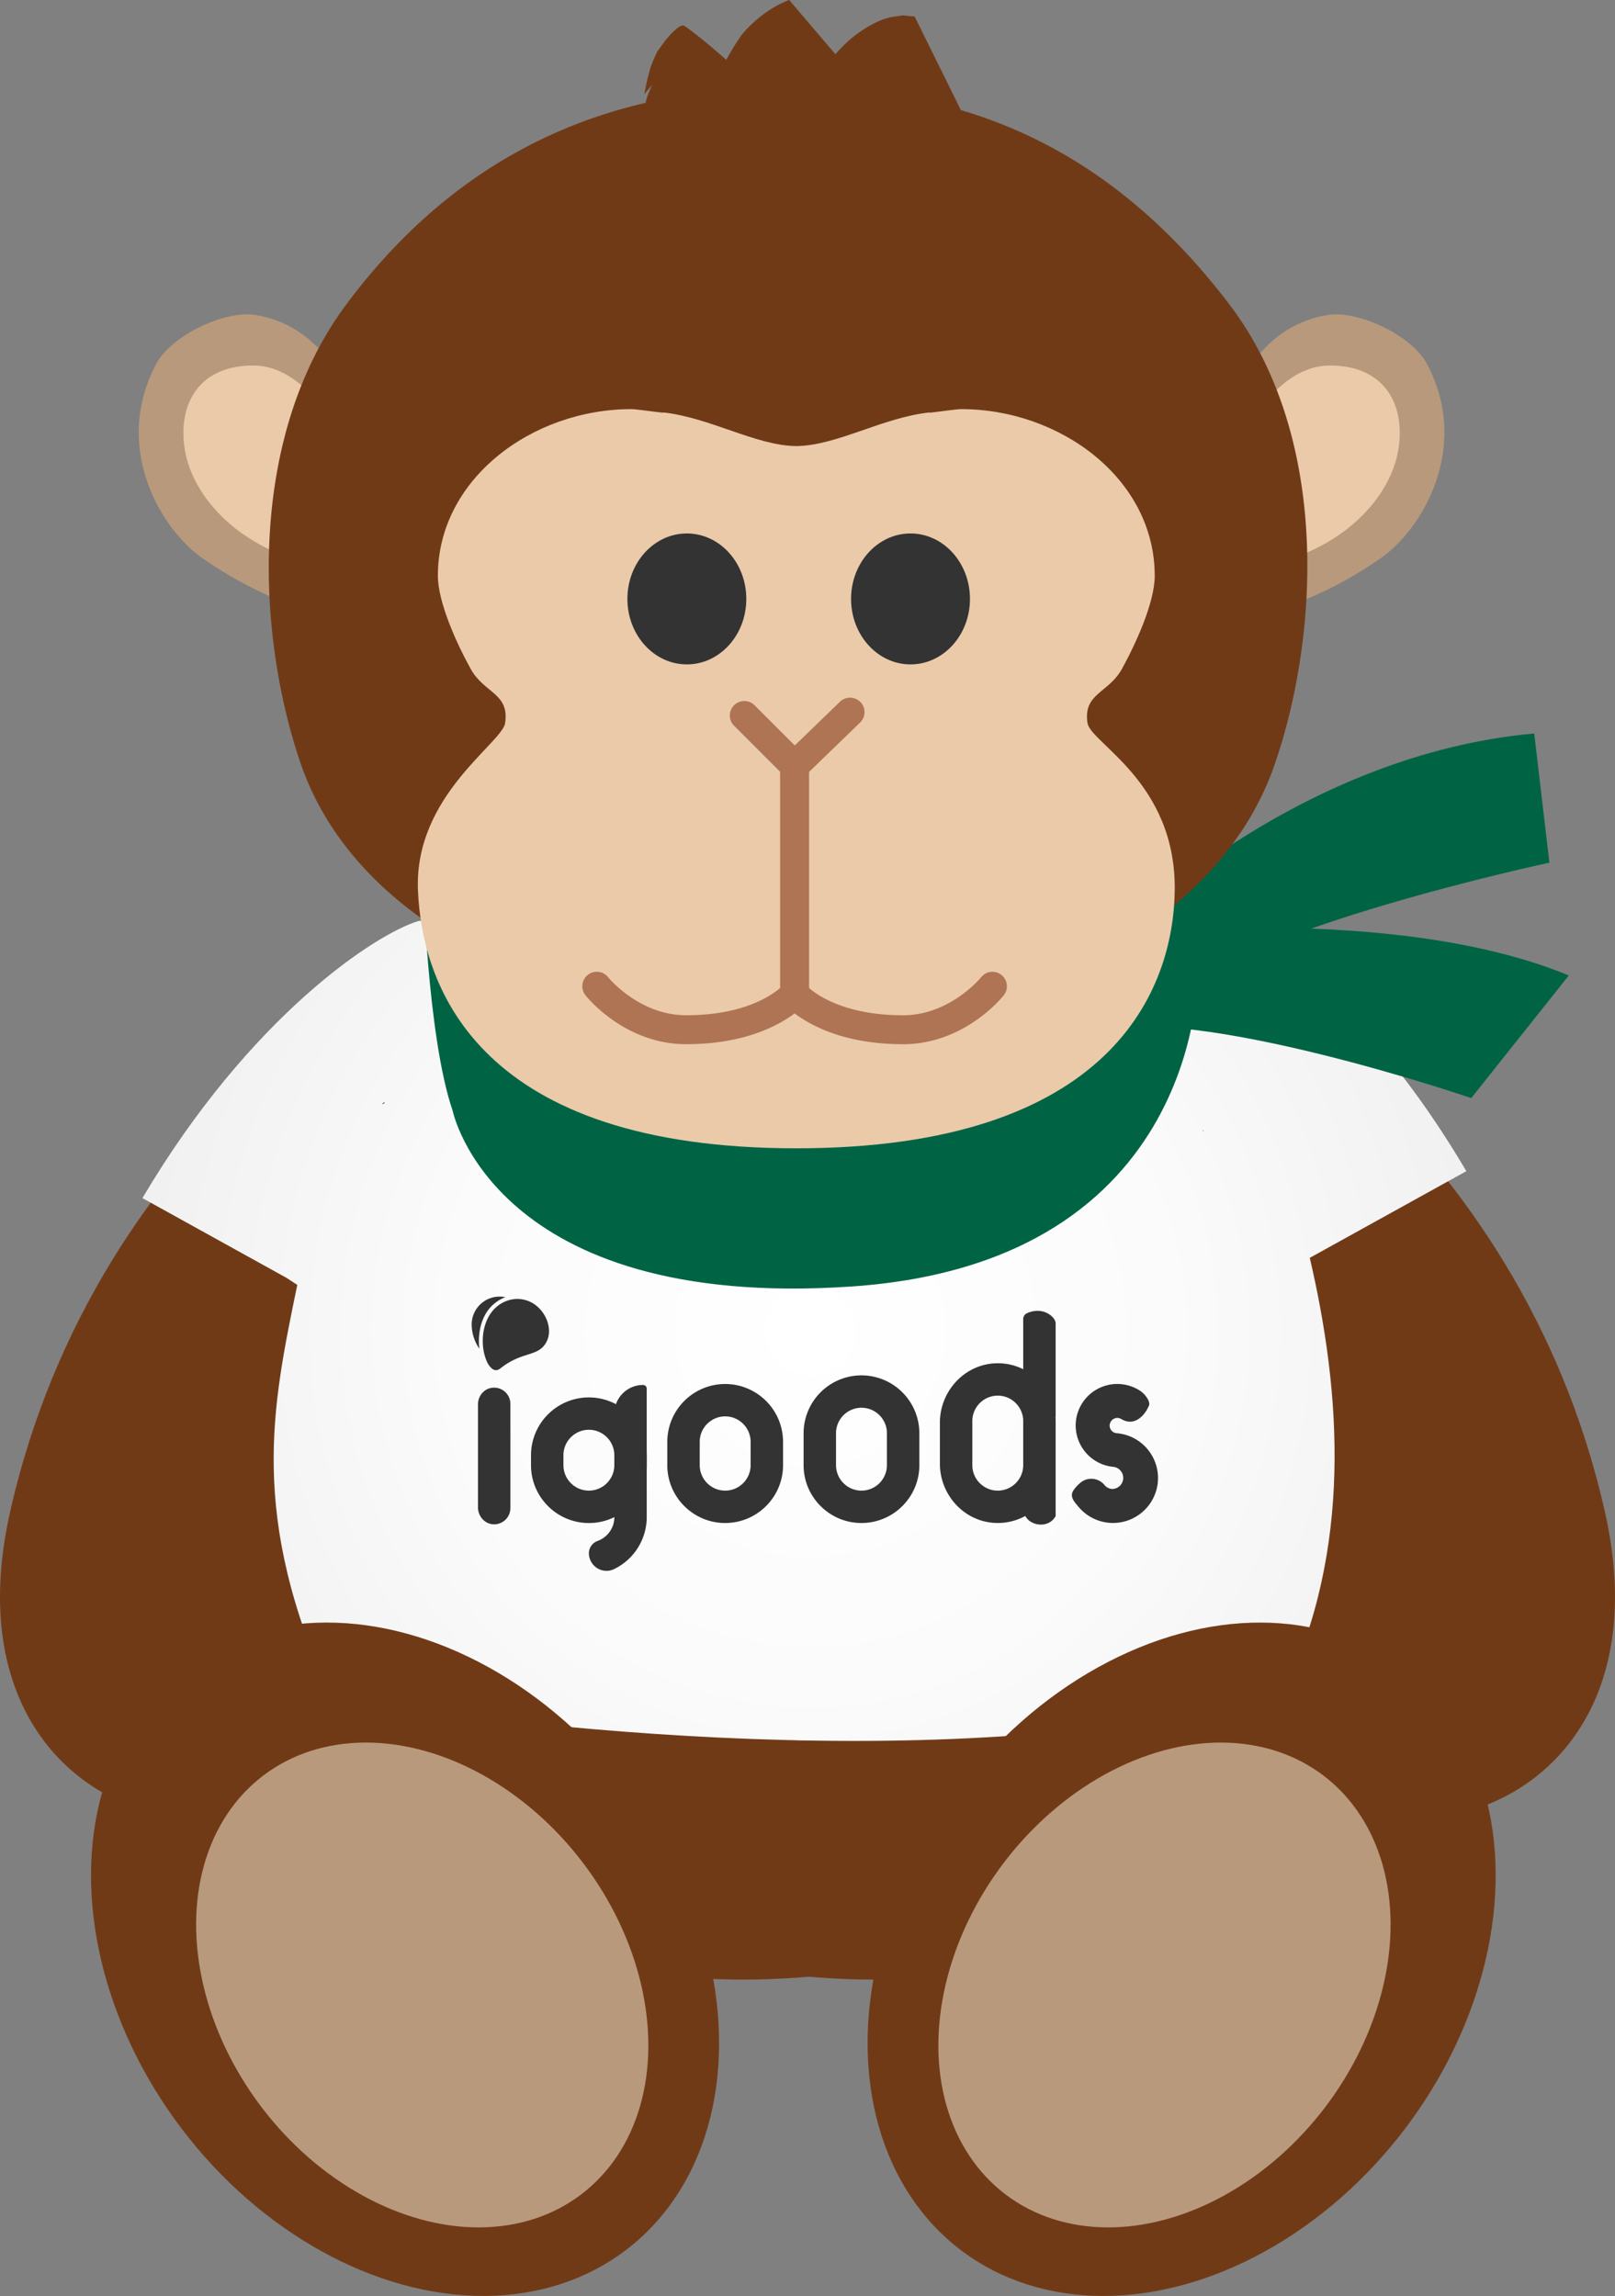
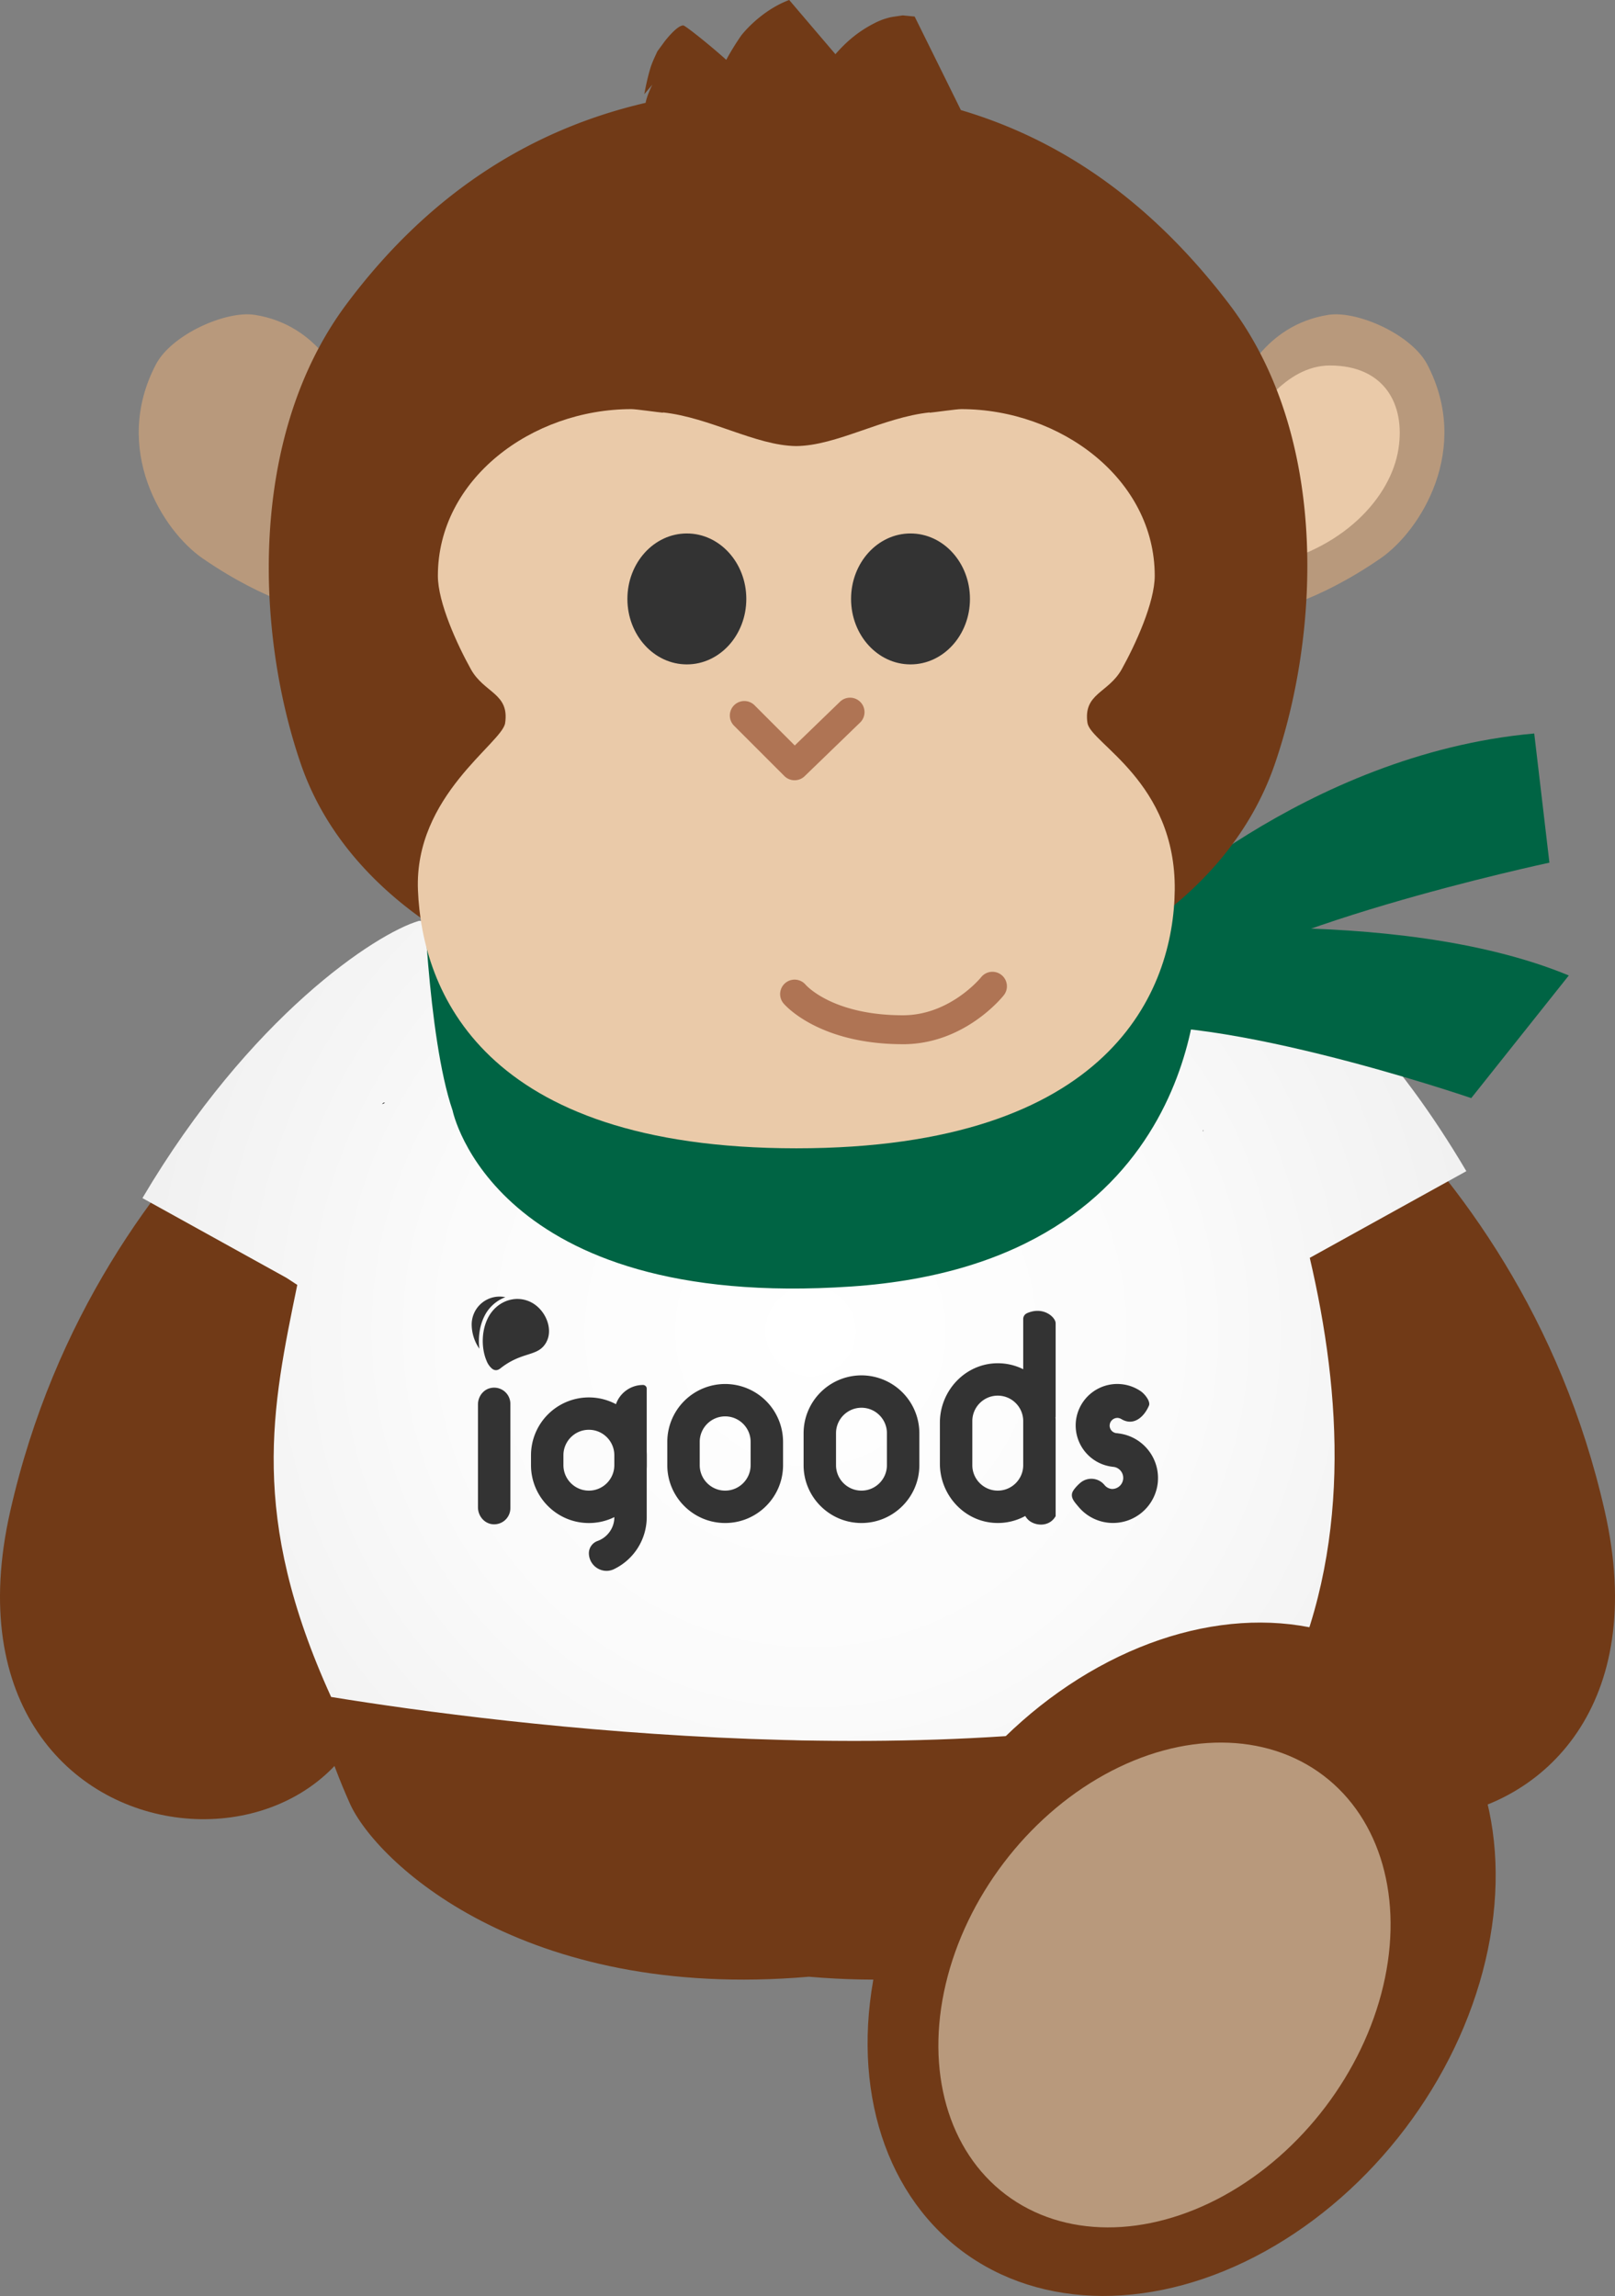
<svg xmlns="http://www.w3.org/2000/svg" width="80.029" height="113.801" viewBox="0 0 80.029 113.801">
  <rect x="0" y="0" width="80.029" height="113.801" fill="#808080" stroke="none" />
  <defs>
    <radialGradient id="a" cx="2156.15" cy="70.754" fx="2156.15" fy="70.754" r="17.002" gradientTransform="translate(-7680.99 -187.393) scale(3.581)" gradientUnits="userSpaceOnUse">
      <stop offset="0" stop-color="#fff" />
      <stop offset=".294" stop-color="#fbfbfb" />
      <stop offset=".547" stop-color="#f1f1f1" />
      <stop offset=".783" stop-color="#dfe0e0" />
      <stop offset="1" stop-color="#c8c9ca" />
    </radialGradient>
  </defs>
  <path d="M47.488 60.038s12.571 12.399 13.834 19.073c-2.51 15.754 22.535 14.954 18.202-4.199-4.332-19.156-20.129-27.113-20.129-27.113L47.488 60.038zm-14.947 0S19.97 72.437 18.707 79.111C21.217 94.865-3.828 94.065.505 74.912c4.332-19.156 20.129-27.113 20.129-27.113l11.907 12.239z" fill="#713a17" />
  <path d="M59.162 53.642H21.004S9.301 71.423 17.339 89.395c1.277 2.853 8.519 9.803 22.743 8.582 14.224 1.222 21.466-5.729 22.742-8.582 8.038-17.972-3.664-35.753-3.664-35.753z" fill="#713a17" />
  <path d="M57.603 67.716c0 9.512-7.712 17.223-17.224 17.223s-17.223-7.711-17.223-17.223 7.711-17.224 17.223-17.224 17.224 7.712 17.224 17.224z" fill="#eacaa9" />
  <path d="M41.463 83.375c-.008.06.327.103-.185.155-1.622.164-2.912-.186-4.481-.464l-.134.064c-1.215-.306-2.41-.847-3.566-1.478-2.173-1.096-4.037-2.745-5.494-4.669.01.071.002.114-.154-.072-.619-.801-1.301-2.039-1.82-3.391l-.235-.594c-.077-.148-.123-.177-.152-.196-.216-.622-.311-1.205-.451-1.727-1.779-6.932 1.77-15.387 9.446-18.659 1.56-.762 3.285-1.168 4.96-1.347 2.497-.241 5.722.334 7.917 1.398-.111-.706 5.097 2.445 4.259 1.602 1.352 1.05 2.992 3.022 3.105 3.104.37.183 1.846.868 3.581 5.322.672 1.77.695 4.65.757 5.293.128 1.039.092-2.423.226-1.395-.408-7.046-5.153-13.43-11.592-15.976-6.404-2.662-14.242-1.344-19.496 3.403-.88.787-3.021 2.897-4.581 6.412-1.547 3.475-2.213 8.428-.719 13.069 1.409 4.654 4.884 8.597 8.606 10.619 3.721 2.113 7.397 2.464 9.431 2.419l.747-.041c4.558-.075 9.694-2.77 12.142-5.671 1.161-1.293 2.091-2.8 2.843-4.355-.442.673-.87 1.283-1.28 1.776.994-1.434 1.75-3.022 1.912-3.674.996-3.567.254-1.565-.447-.365-.458.88-.066-.39-.796.958.471-.99.649-1.519.967-2.572.066-.11-1.124 3.197-.999 2.418.477-.94.808-2.083 1.056-3.143-.115.368-1.223 3.569-1.36 3.325.307-.494 1.264-2.782 1.118-3.041-.02-.047-.277 1.003-.5 1.498 1.004-3.191.796-5.037.231-2.114.244-1 .451-2.45.448-3.547l-.003.008c-.049.544-.081 1.485-.173 1.979.099-.61.084-1.234.134-1.851l-.084.322c-.053.458-.061.922-.127 1.396.062-.402.054-.814.086-1.222-.068.303-.134.65-.201 1.028-.286 1.425-.752 2.711-1.023 3.427-2.009 5.905-7.761 10.248-13.922 10.572z" fill="#b8997c" />
  <path d="M72.663 58.049c-7.151-12.1-13.452-12.226-13.452-12.226l-38.451-.18c-2.132.624-8.379 4.733-13.702 13.741l7.139 3.953.534.349c-1.244 6.065-2.422 11.421 1.677 20.423 8.628 1.407 31.076 4.213 47.191-.212 3.415-7.072 2.879-14.802 1.305-21.552l7.759-4.296z" fill="url(#a)" />
  <path fill="#333" d="M71.11 53.695l-.009-.011.018.027-.009-.016zm-52.041.948c-.063-.005-.1.038-.138.077.066-.003.11-.026.138-.077zm-.139.077v.001l.001-.001h-.001zm-3.464 9.949l.015-.041-.015.041zm44.159-8.666c-.023.053-.031.049-.013.079.011-.061.028-.071.013-.079zm-.013.08h.001l-.001-.001v.001zm6.02 6.306l-.016-.035.016.035z" />
  <path d="M20.935 43.667c-.049.171-.041.46-.039.735.045-.214.058-.439.039-.735zm-.04.741l.001.004v-.009l-.001.005zm34.792-.802zm.543 1.963s8.382-8.19 19.797-9.214l.752 6.403s-15.4 3.289-18.659 6.784l-1.889-3.973z" fill="#006444" />
  <path d="M55.452 46.329s13.577-1.586 22.288 2.02l-4.835 6.079s-13.723-4.707-18.828-3.313l1.374-4.786z" fill="#006444" />
  <path d="M59.359 48.107s.365 14.47-17.179 15.659c-17.743 1.202-19.751-8.719-19.751-8.719-1.264-3.682-1.473-11.682-1.473-11.682" fill="#006444" />
  <path d="M70.726 18.065c-.778-1.488-3.473-2.682-4.9-2.459-3.237.505-4.34 3.441-4.34 3.441l1.366 11.247s2.3-.379 5.541-2.606c2.019-1.387 4.522-5.433 2.333-9.623z" fill="#b8997c" />
  <path d="M61.573 21.286c.659-.708 2.072-3.17 4.333-3.17 2.674 0 3.742 1.9 3.392 4.139-.377 2.408-2.767 5.033-6.71 5.801l-1.014-6.769z" fill="#eacaa9" />
  <path d="M7.724 18.065c.778-1.488 3.473-2.682 4.9-2.459 3.237.505 4.34 3.441 4.34 3.441l-1.366 11.247s-2.3-.379-5.541-2.606c-2.019-1.387-4.522-5.433-2.333-9.623z" fill="#b8997c" />
-   <path d="M16.877 21.286c-.659-.708-2.072-3.17-4.333-3.17-2.674 0-3.742 1.9-3.392 4.139.377 2.408 2.767 5.033 6.71 5.801l1.014-6.769z" fill="#eacaa9" />
  <path d="M60.907 15.07c-4.064-5.334-8.587-8.219-13.292-9.614C46.684 3.569 45.324.82 45.324.82l-.591-.057-.485.071c-.125.02-.188.038-.23.05-.23.06-.402.13-.554.2-.942.455-1.553 1.016-2.066 1.603-.881-1.032-2.291-2.688-2.291-2.688-1.453.547-2.368 1.749-2.368 1.749a12.57 12.57 0 00-.751 1.219c-.738-.672-2.022-1.699-2.126-1.705-.305-.019-.915.775-.915.775l-.372.508c-.123.266-.24.513-.321.752-.139.438-.24.907-.328 1.372l.397-.47c-.166.34-.289.669-.33.898-5.337 1.239-10.51 4.199-14.82 9.974-4.923 6.596-4.482 16.36-2.262 22.806 2.534 7.353 10.494 10.085 10.494 10.085h27.6s7.631-2.732 10.164-10.085c2.22-6.446 2.729-16.256-2.262-22.806z" fill="#713a17" />
  <path d="M53.888 35.84c-.219-1.483 1.034-1.476 1.699-2.672.675-1.214 1.634-3.299 1.634-4.629 0-4.783-4.653-8.261-9.596-8.261-.227 0-1.338.161-1.56.178v-.014c-2.324.248-4.598 1.648-6.606 1.668-2.008-.02-4.282-1.421-6.606-1.668v.014c-.223-.017-1.333-.178-1.56-.178-4.943 0-9.595 3.478-9.595 8.261 0 1.33.959 3.415 1.634 4.629.665 1.195 1.919 1.189 1.699 2.672-.149.998-4.514 3.604-4.32 8.285.204 4.938 3.139 12.791 18.75 12.791 15.61 0 18.691-7.846 18.751-12.791.064-5.365-4.172-7.287-4.321-8.285z" fill="#eacaa9" />
  <ellipse cx="45.119" cy="29.686" rx="2.946" ry="3.245" fill="#333" />
  <ellipse cx="34.036" cy="29.686" rx="2.946" ry="3.245" fill="#333" />
  <path d="M39.375 38.673a.716.716 0 01-.508-.21l-2.491-2.492a.717.717 0 111.015-1.014l1.992 1.993 2.241-2.168a.717.717 0 01.997 1.031l-2.748 2.659a.713.713 0 01-.499.201z" fill="#af7454" />
-   <path d="M39.375 50.054a.717.717 0 01-.717-.717V37.956a.717.717 0 111.434 0v11.381a.717.717 0 01-.717.717z" fill="#af7454" />
-   <path d="M34.006 51.756c-3.046 0-4.917-2.328-4.995-2.427a.717.717 0 011.125-.891c.015.018 1.534 1.883 3.87 1.883 3.452 0 4.77-1.455 4.825-1.517a.725.725 0 011.009-.074.713.713 0 01.085 1.002c-.069.083-1.745 2.023-5.918 2.023z" fill="#af7454" />
  <path d="M44.744 51.756c-4.174 0-5.849-1.94-5.918-2.023a.716.716 0 111.099-.921c.05.056 1.368 1.51 4.82 1.51 2.337 0 3.856-1.865 3.871-1.883a.717.717 0 011.125.891c-.078.099-1.951 2.427-4.996 2.427z" fill="#af7454" />
-   <ellipse cx="20.072" cy="97.11" rx="13.896" ry="18.099" transform="rotate(-37.163 20.072 97.11)" fill="#713a17" />
  <ellipse cx="58.554" cy="97.11" rx="18.099" ry="13.896" transform="rotate(-52.837 58.555 97.11)" fill="#713a17" />
-   <ellipse cx="20.923" cy="98.386" rx="10.005" ry="13.031" transform="rotate(-37.163 20.923 98.385)" fill="#b8997c" />
  <ellipse cx="57.704" cy="98.386" rx="13.031" ry="10.005" transform="rotate(-52.837 57.704 98.386)" fill="#b8997c" />
  <path d="M57.376 73.445a2.232 2.232 0 01-2.41 2.033 2.224 2.224 0 01-1.536-.81c-.185-.223-.374-.419-.297-.678.047-.155.279-.394.414-.505a.842.842 0 011.183.118.523.523 0 00.376.198.55.55 0 00.097-1.092H55.2l-.081-.01a2.063 2.063 0 01-1.808-2.218 2.062 2.062 0 013.226-1.519c.19.133.488.5.396.712-.256.589-.775 1.01-1.353.67a.441.441 0 00-.181-.064.385.385 0 00-.41.346c-.02.208.134.39.343.41h.01c.024.003.05.003.074.01 1.19.138 2.06 1.2 1.959 2.4zM42.689 68.17a2.87 2.87 0 00-2.868 2.866v1.586c0 1.58 1.288 2.866 2.868 2.866s2.868-1.285 2.868-2.866v-1.586a2.871 2.871 0 00-2.868-2.866zm1.261 4.452c0 .694-.565 1.261-1.261 1.261s-1.261-.567-1.261-1.261v-1.586c0-.694.565-1.261 1.261-1.261s1.261.567 1.261 1.261v1.586zm-8.015-4.024a2.87 2.87 0 00-2.868 2.866v1.158c0 1.58 1.288 2.866 2.868 2.866s2.868-1.285 2.868-2.866v-1.158a2.871 2.871 0 00-2.868-2.866zm1.261 4.024c0 .694-.565 1.261-1.261 1.261s-1.261-.567-1.261-1.261v-1.158c0-.694.565-1.261 1.261-1.261s1.261.567 1.261 1.261v1.158zm-5.332-3.976c.102 0 .184.082.184.184v6.364a2.867 2.867 0 01-1.622 2.58.85.85 0 01-.372.086.881.881 0 01-.873-.882.65.65 0 01.437-.602c.172-.063.327-.163.455-.291.23-.23.372-.544.37-.891v-5.126c0-.785.637-1.422 1.422-1.422z" fill="#333" />
  <path d="M29.181 69.263a2.87 2.87 0 00-2.868 2.866v.494c0 1.58 1.288 2.866 2.868 2.866s2.868-1.285 2.868-2.866v-.494a2.871 2.871 0 00-2.868-2.866zm1.261 3.359c0 .694-.565 1.261-1.261 1.261s-1.261-.567-1.261-1.261v-.494c0-.694.565-1.261 1.261-1.261s1.261.567 1.261 1.261v.494zm-5.151 2.128a.804.804 0 01-.875.8c-.422-.037-.731-.418-.731-.841v-5.097c0-.386.259-.741.637-.816a.804.804 0 01.969.786v5.169zm27.019-9.165c0-.296-.612-.858-1.423-.494a.315.315 0 00-.183.288v2.486a2.822 2.822 0 00-1.281-.295c-1.589.011-2.848 1.358-2.848 2.947v2.027c0 1.556 1.208 2.885 2.763 2.941a2.83 2.83 0 001.467-.345.864.864 0 00.135.177c.31.315 1.048.404 1.371-.171v-4.71c0-.065-.002-.131-.009-.194h.009v-4.657zm-1.606 7.037c0 .694-.565 1.261-1.261 1.261s-1.261-.567-1.261-1.261v-2.186c0-.694.565-1.261 1.261-1.261s1.261.567 1.261 1.261v2.186zM23.755 66.85a2.137 2.137 0 01-.381-1.182 1.383 1.383 0 011.667-1.373 1.914 1.914 0 00-1.065.999c-.227.483-.284 1.054-.222 1.555z" fill="#333" />
  <path d="M27.079 66.514c-.214.397-.517.496-.937.631-.371.117-.83.269-1.349.681-.144.112-.279.115-.415.008a.98.98 0 01-.264-.378 2.053 2.053 0 01-.06-.157c-.018-.052-.034-.11-.05-.167-.128-.506-.123-1.174.149-1.753.248-.53.707-.879 1.213-.971a1.368 1.368 0 01.334-.024c.162.005.329.042.488.104.415.164.759.53.924.978.136.376.123.757-.034 1.046z" fill="#333" />
</svg>